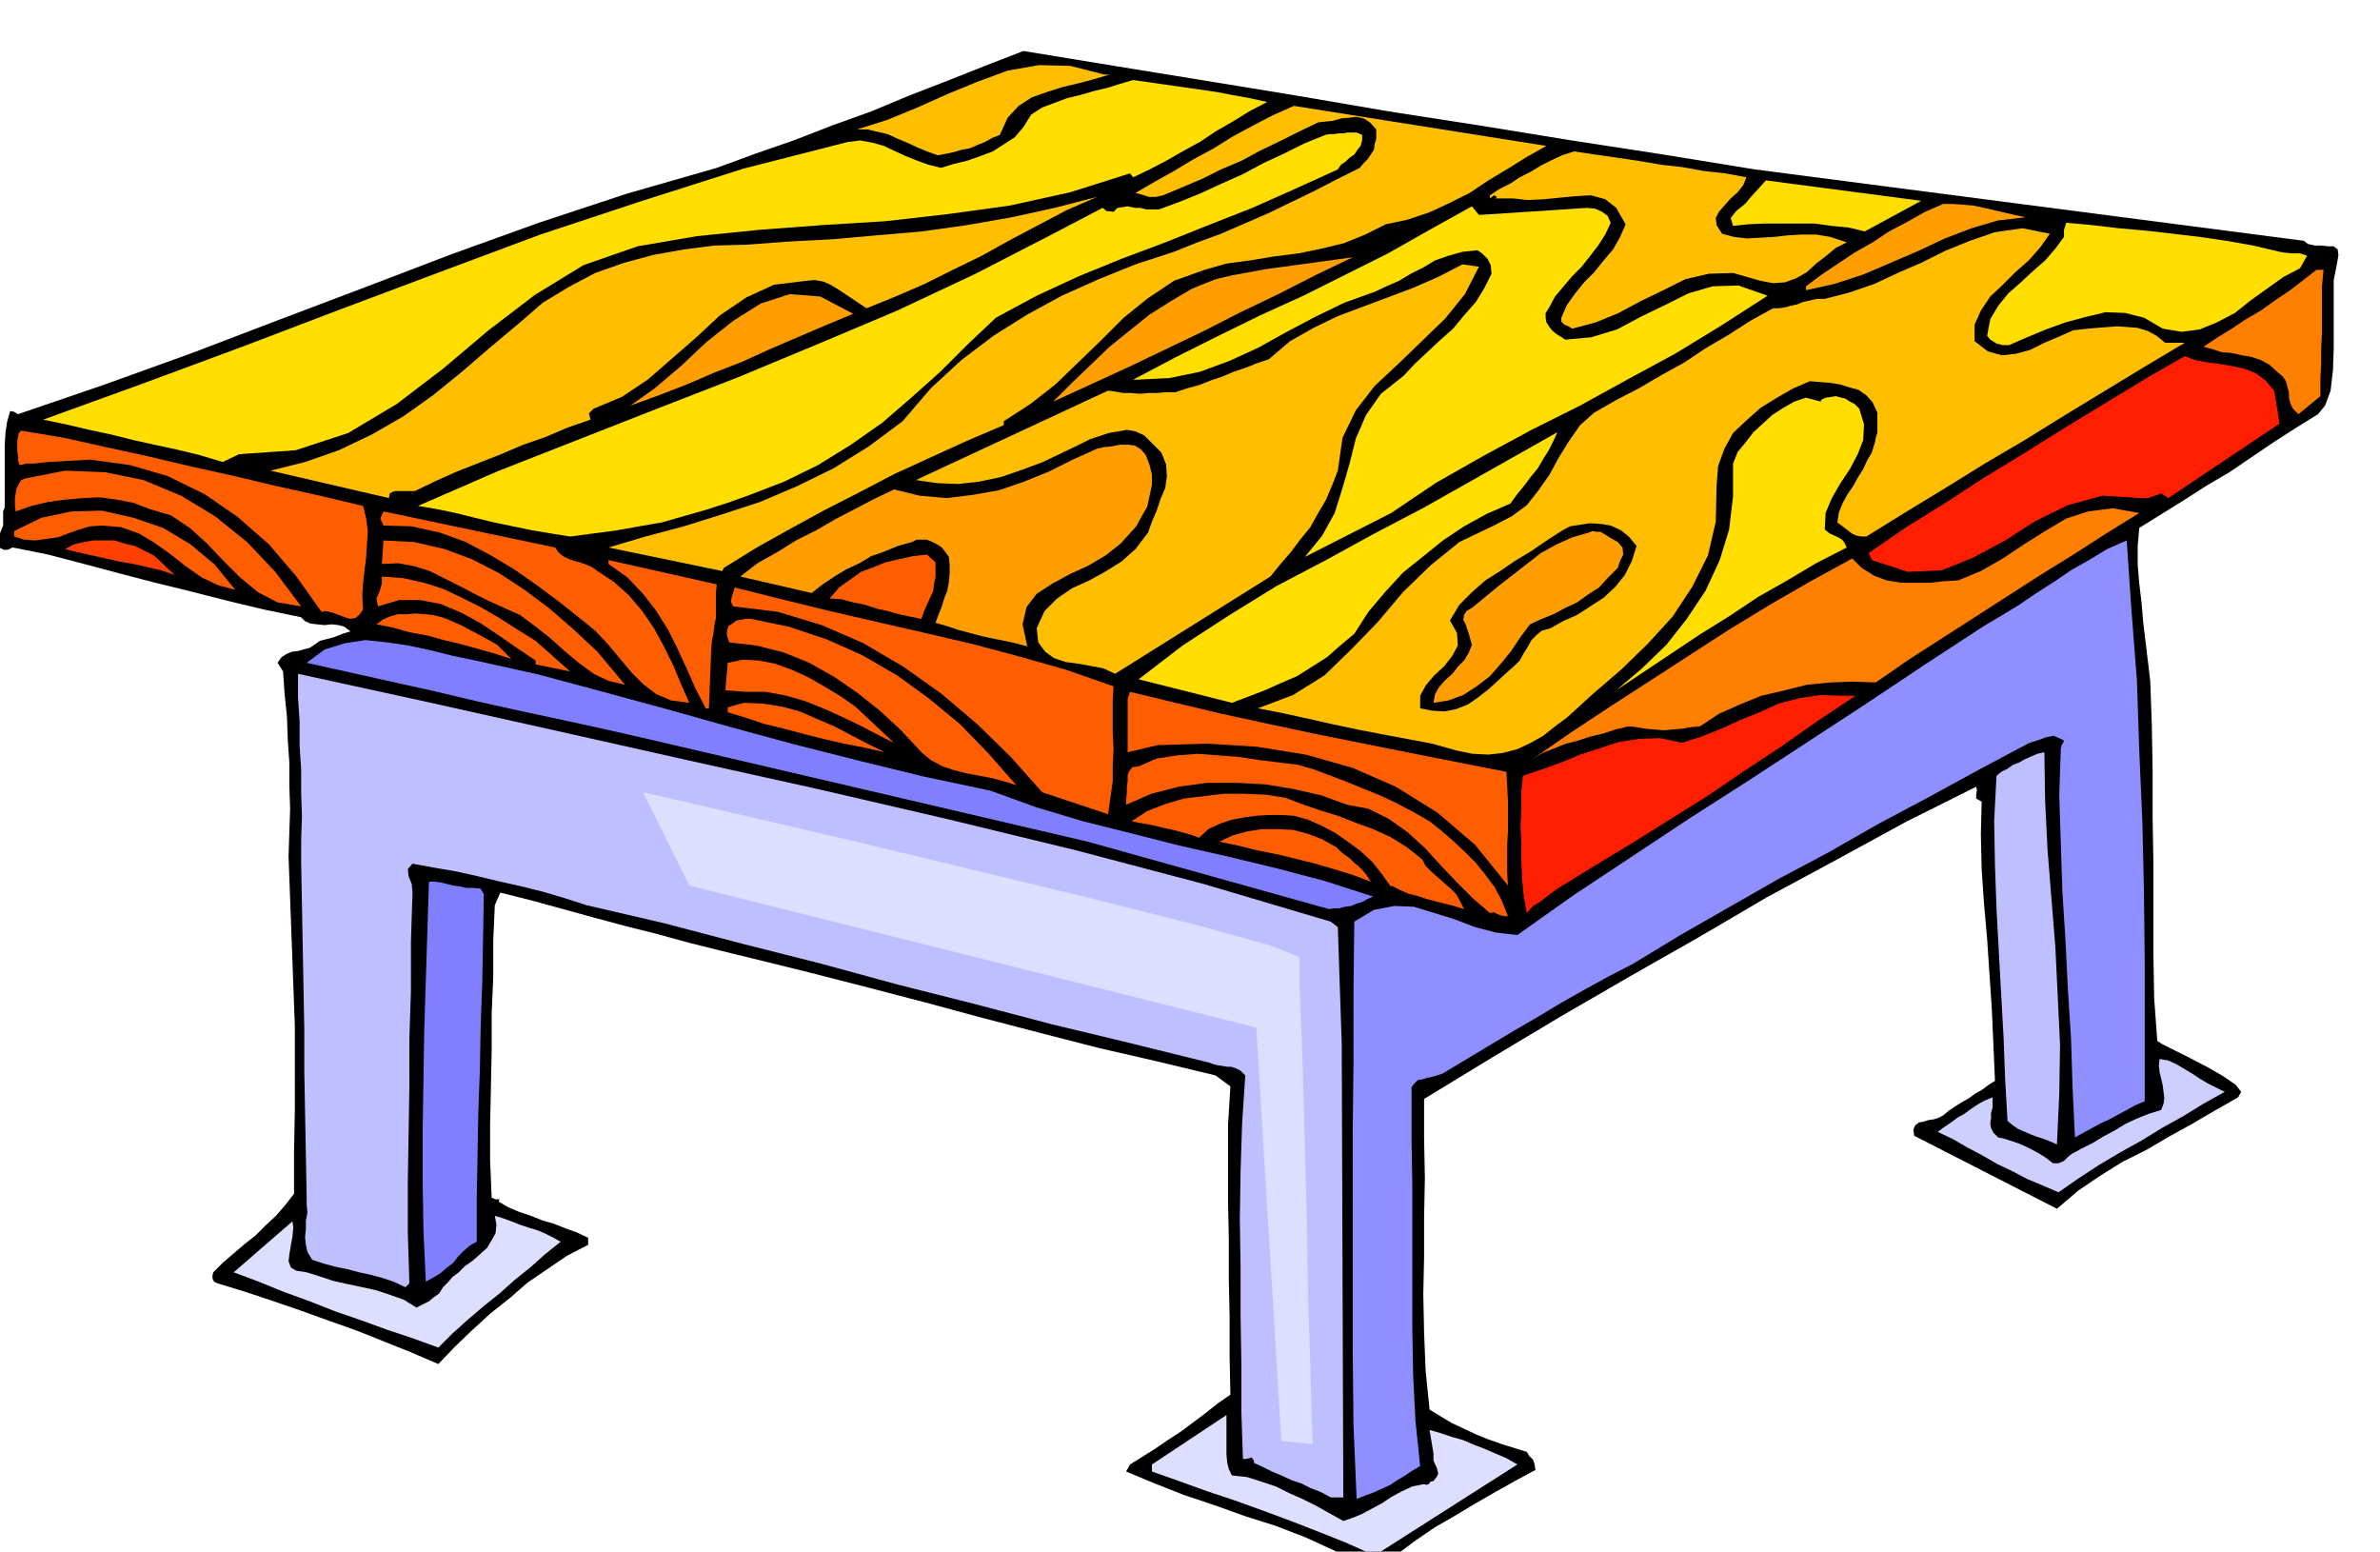
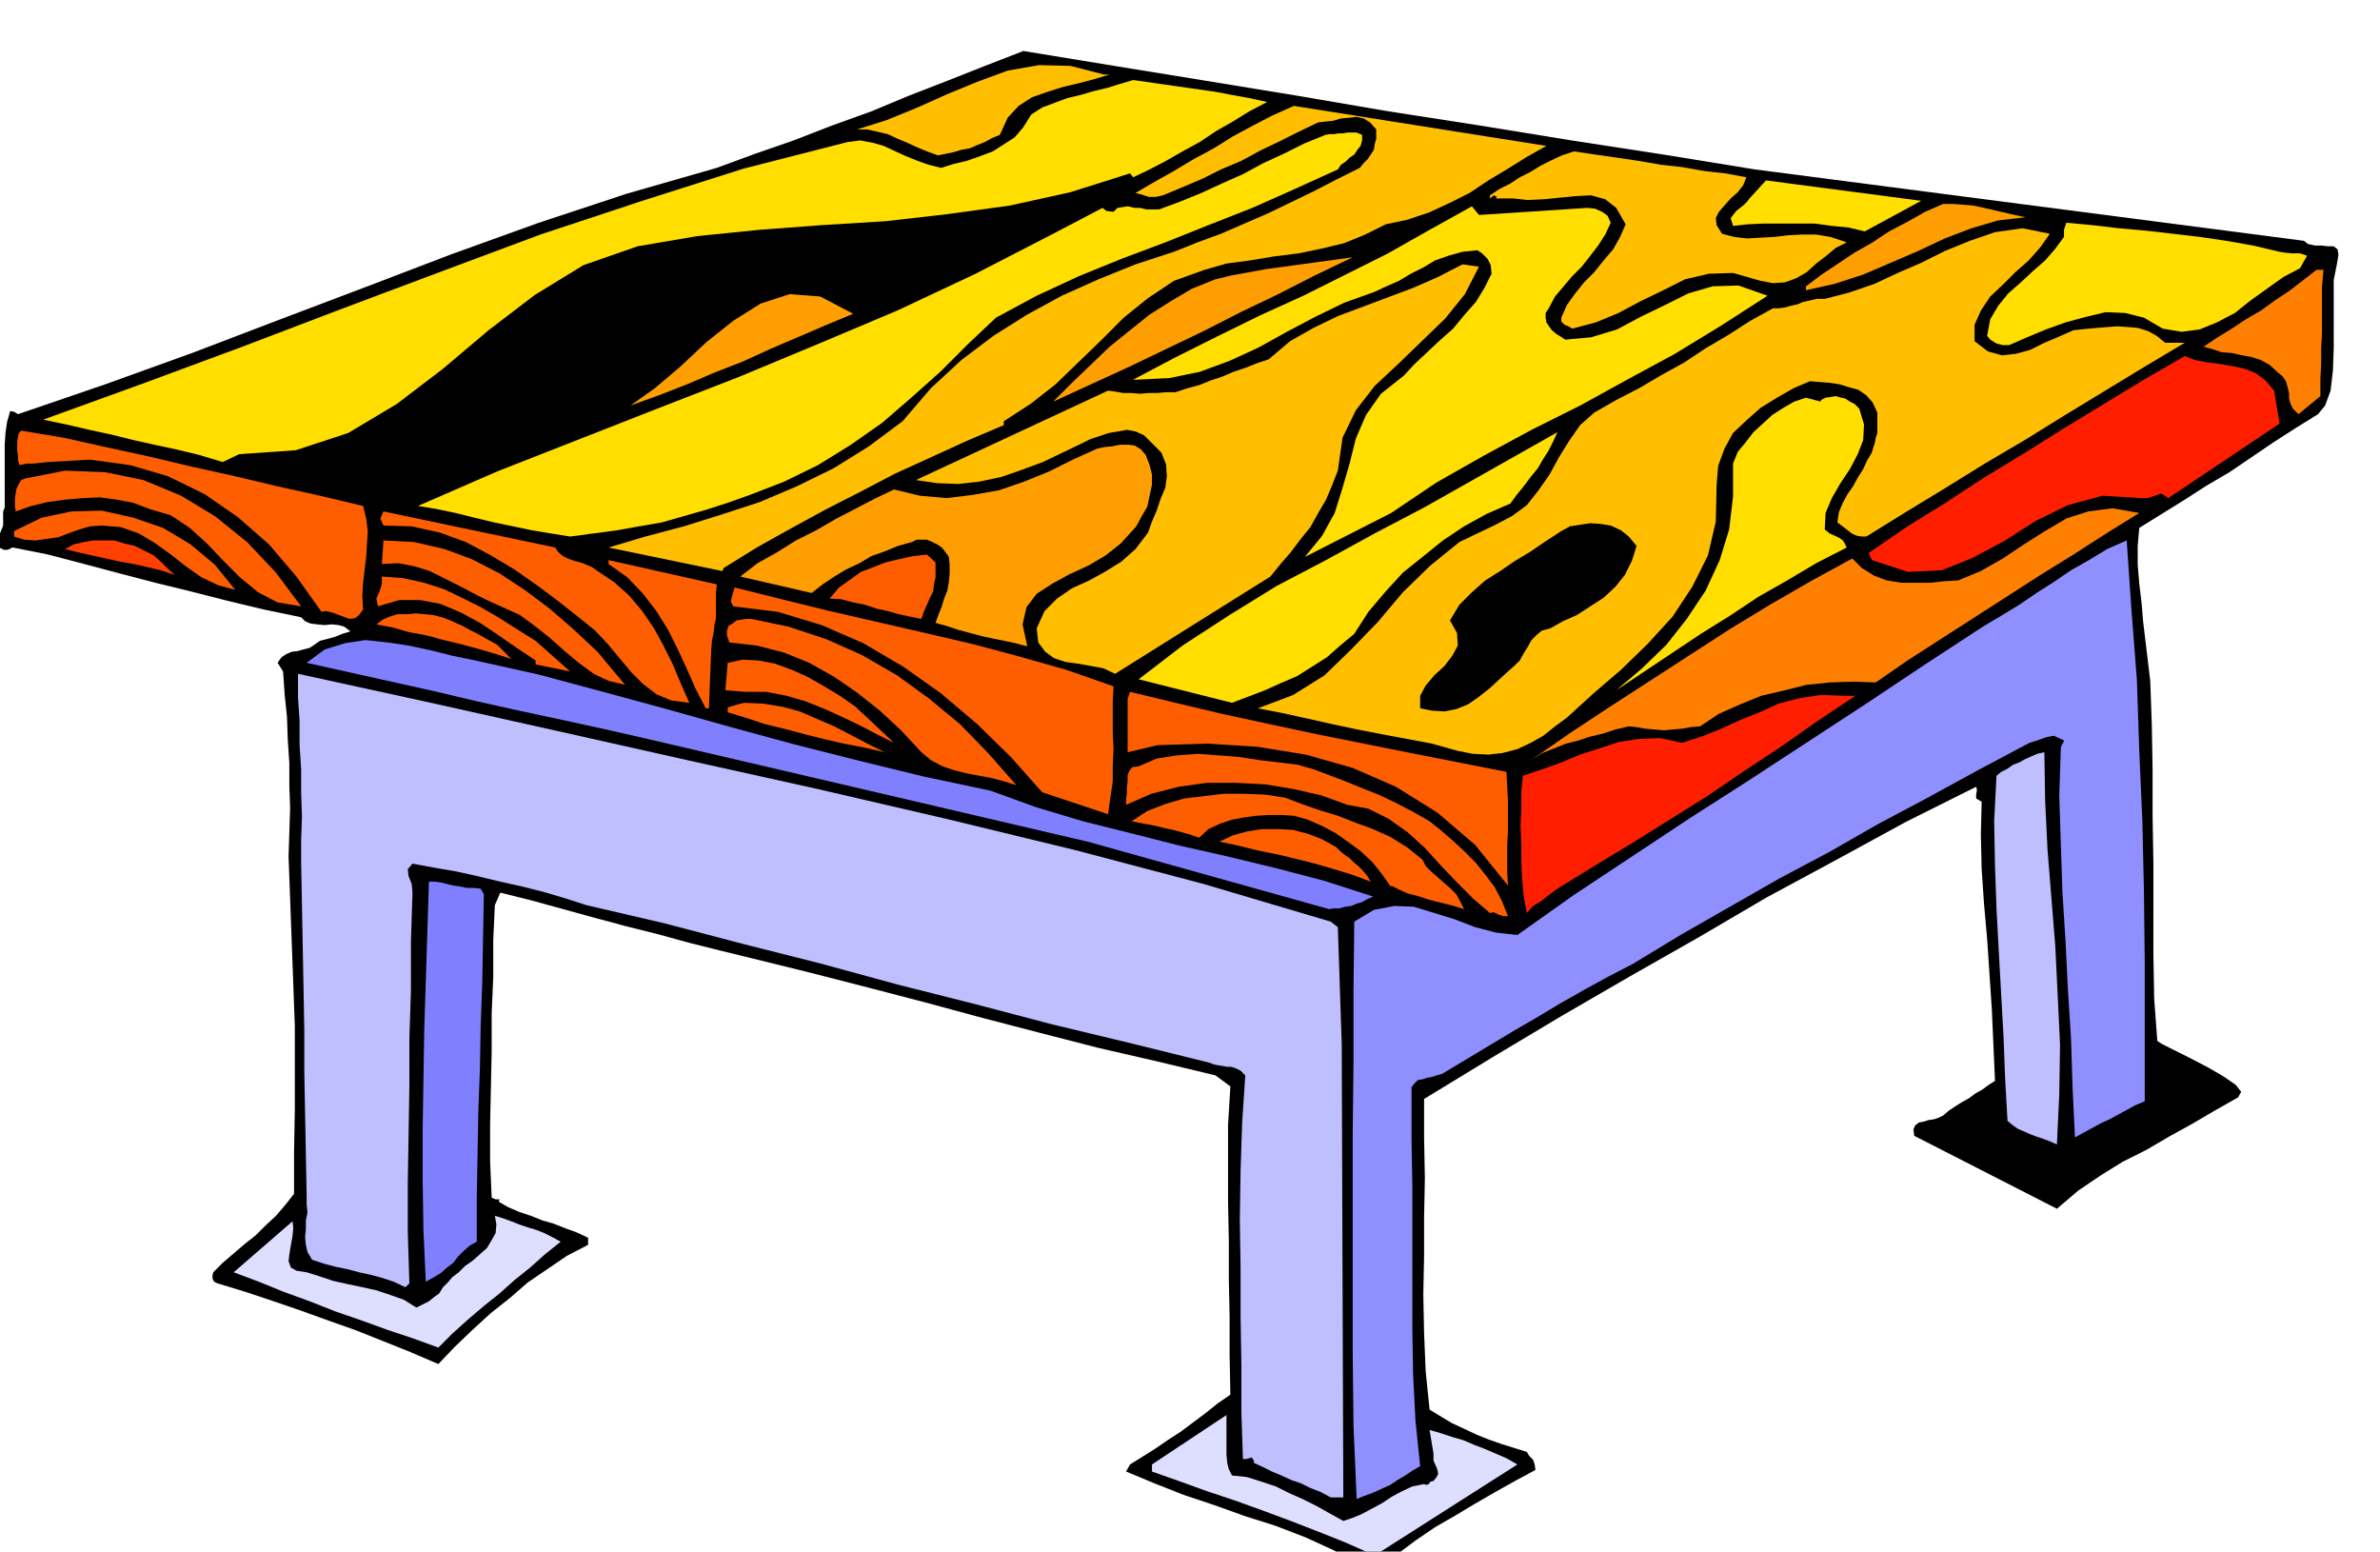
<svg xmlns="http://www.w3.org/2000/svg" width="490.455" height="319.683" fill-rule="evenodd" stroke-linecap="round" preserveAspectRatio="none" viewBox="0 0 3035 1978">
  <style>.brush1{fill:#000}.pen1{stroke:none}.brush2{fill:#ffbf00}.brush3{fill:#ffde00}.brush4{fill:#ff9e00}.brush5{fill:#ff8000}.brush6{fill:#ff1f00}.brush7{fill:#ff5e00}.brush10{fill:#8080ff}.brush11{fill:#bfbfff}.brush13{fill:#dedeff}</style>
  <path d="m2238 216 700 91 5 4 9 2h8l9 1h7l5 4 1 7-2 12-4 20v87l-1 28-3 26-7 19-9 11-29 18-28 18-28 19-28 19-29 17-28 18-29 18-29 18-2 23v24l2 24 3 25 2 24 3 25 3 25 3 25 2 56 1 58v59l1 59v116l1 57 4 54 6 4 16 8 20 10 23 12 19 11 16 11 7 9-4 7-30 17-29 17-29 16-29 17-30 15-29 18-28 19-27 23-182-93-1-8 2-5 5-4 6-1 6-2 7-1 6-2 6-3 7-6 9-6 8-5 9-5 8-6 9-5 8-6 8-5-2-46-2-45-3-45-3-45-4-45-3-44-1-44 1-42-7-4v-5l1-6-1-4-90 45-88 48-89 48-87 51-88 50-88 51-87 52-87 53v50l1 51-1 50v50l-1 48 1 49 2 49 5 49 13 8 15 9 15 7 17 8 15 6 17 6 16 5 16 5 3 5 5 5 2 6 1 7-26 14-25 14-26 15-25 15-26 15-25 17-24 18-23 20-19-5-37-20-37-17-39-15-38-12-39-14-39-13-38-15-36-15 5-9 16-10 16-10 16-11 17-11 16-12 16-12 15-12 16-11-1-50v-49l-1-49v-49l-1-49v-98l3-49-19-14-75-18-74-17-74-19-73-19-74-20-73-19-74-19-73-18-41-10-40-10-40-11-40-10-41-11-40-11-40-11-40-10-7 16-2 45v46l-2 47v48l-1 47-1 47v46l2 47 5 2h9-4l-1 3 12 7 14 6 15 5 15 6 14 4 15 6 14 5 15 7v9l-27 14-25 17-25 17-23 20-24 19-23 21-23 22-21 22-35-15-35-14-35-14-34-12-36-13-35-12-36-12-36-11-4-2-2-4v-4l1-4 12-12 14-12 14-12 14-11 13-13 13-12 12-14 11-14v-54l1-53v-107l-2-54-2-54-2-54-2-54 1-31 1-30-1-29v-29l-2-30-1-29-3-29-2-29-7-11 5-7 6-4 7-3 8-1 7-2 8-2 6-4 7-5 8-2 11-3 10-4 10-3-8-6-7-2-9-1-9 1-10-1-8-1-7-3-5-5-48-10-46-11-47-12-45-11-46-12-45-12-46-12-45-9-6 3H5l-6-3-4-2-5-6v-6l6-2 4-2 2-5 2-5v-18l2-5v-80l1-15 2-14 4-14 5 1 5 3 111-38 111-40 110-42 111-42 110-42 111-40 112-37 115-33 49-18 49-17 49-19 50-18 48-20 49-19 48-19 49-19 116 19 117 19 116 19 117 20 116 18 117 19 117 18 117 19z" class="pen1 brush1" />
  <path d="m1415 95-20 6-19 5-21 5-19 6-20 7-17 11-14 15-10 22-10 4-9 5-10 4-9 4-11 2-10 3-10 2-10 2-14-5-12-5-13-6-12-5-13-6-13-3-13-3h-13l38-12 39-16 38-17 39-16 38-14 40-7 40 1 43 11h7z" class="pen1 brush2" />
  <path d="m1616 130-23 12-21 13-21 12-21 14-22 12-21 12-21 11-21 10-4-5-76 24-77 17-80 11-79 9-81 5-80 6-79 8-76 13-69 24-62 38-59 45-58 49-59 45-62 37-67 22-72 5-21 10-30-9-29-7-28-6-27-6-28-7-28-6-30-7-29-6 127-46 127-47 126-48 128-48 126-47 130-43 129-41 133-34 16-2 16 3 14 4 15 7 13 6 15 6 14 5 16 4 16-5 17-4 17-6 16-6 14-9 14-9 11-13 10-16 14-9 16-6 16-6 17-4 17-5 17-4 16-5 17-5 21 3 21 3 21 3 21 3 21 3 21 4 22 4 23 5z" class="pen1 brush3" />
  <path d="m1972 186-25 14-24 15-25 15-24 16-26 13-26 12-27 9-28 6-26 13-27 11-29 7-29 6-32 4-30 5-30 4-28 8-39 14-33 22-31 25-29 29-29 28-29 28-32 25-34 22v5l-47 20-46 21-46 21-44 23-45 23-44 24-43 24-42 26-2 4-145-30 47-14 49-13 48-15 49-16 47-20 47-23 45-28 43-32 36-42 39-36 41-31 43-27 44-24 47-21 47-19 49-16 30-12 30-11 30-13 30-13 29-14 29-14 29-15 30-15 5-6 5-5 4-6 4-6 1-7 2-7v-12l-8-9-8-5-9-2-9 1-11 1-10 3-10 1-9 1-25 12-24 12-25 12-24 13-26 11-24 12-26 11-24 10-9 2h-9l-9-3-8-2 24-14 25-14 25-15 26-14 24-15 26-14 25-13 27-12 322 51z" class="pen1 brush2" />
  <path d="M1737 172v7l-2 7-4 5-4 6-6 4-5 5-6 4-4 6-55 25-54 24-56 22-55 22-56 21-54 22-54 25-52 28-36 34-35 35-37 33-37 32-40 28-42 26-43 21-44 17-28 10-28 9-28 8-28 8-29 5-28 5-30 4-30 4-25-4-24-4-24-5-24-5-25-6-24-6-24-5-24-4 101-44 102-40 102-40 103-40 101-42 102-43 100-47 99-51 63-33 5 4 9 1 5-5 7-1 6-1 9 2h7l8 2h16l27-10 27-11 26-12 27-12 26-14 26-12 26-13 27-11 5-1h6l6-1h6l5-1h12l7 3z" class="pen1 brush3" />
  <path d="m2227 226-4 10-7 9-9 8-8 9-7 8-4 8 1 9 7 11 15 4 17 2 17-1 18-1 17-2 18-1h18l18 3 21 7-14 7-12 10-13 10-12 11-14 8-14 5-15 1-16-3-35-10-31 1-30 7-28 14-29 14-28 15-29 12-30 8-5-3-5-2-4-4v-5l7-16 10-14 12-15 13-13 12-15 12-14 9-16 7-16-12-21-14-11-18-5-19 1-21 2-20 2-21 1-18-2h-23l2-2-2-1-2-1-5 4v-4l12-8 14-7 12-8 14-7 13-8 14-7 13-6 15-5 27 4 28 4 27 4 29 5 27 3 28 5 27 3 27 5z" class="pen1 brush2" />
  <path d="m2378 295-21-5-21-2-22-3h-65l-21 1-18 2-3-10 7-9 5-4 5-4 4-4 3-4 21-23 198 26-72 39z" class="pen1 brush3" />
-   <path d="m1399 251-39 17-36 19-36 19-36 20-37 18-36 18-37 16-37 15-9-6-9-6-9-6-9-6-10-6-9-4-11-2-11 1-41 5-35 16-34 23-30 28-31 27-31 27-33 22-36 15-6 6 2 8-29 10-28 12-29 10-28 12-28 11-28 11-27 12-27 13h-25l-3 1-4 2-1 6-151-35 44-11 43-15 42-20 40-23 38-27 37-30 36-31 37-31 30-26 33-20 34-18 37-13 37-10 39-7 39-5 40-1 54-4 57-3 56-5 58-5 57-8 57-10 55-12 54-14z" class="pen1 brush2" />
  <path d="m2583 277-35 4-34 10-34 13-34 16-35 15-35 15-37 12-36 8v-5l20-15 21-14 21-14 23-13 21-14 23-12 23-13 23-10h12l14 1 12 1 14 3 13 3 13 3 13 3 14 3z" class="pen1 brush4" />
  <path d="m2024 265 10 1 9 4 7 5 4 9-7 15-9 14-10 13-11 14-12 12-11 13-11 13-8 15-4 6v6l1 6 4 6 3 4 6 5 5 3 6 4 33-3 33-10 30-16 31-15 30-15 31-9 33-1 37 13-59 38-59 36-61 33-60 33-62 31-61 33-60 34-58 39-110 56 22-27 16-29 10-32 9-31 8-32 13-30 19-27 29-23 14-15 16-15 16-15 17-15 14-17 15-17 11-18 9-18-1-11-4-8-7-7-6-4-19 2-18 5-17 6-15 9-16 8-15 9-16 7-15 7-39 14-37 18-36 19-36 20-37 17-38 14-39 8-41 2h-5l53-28 54-27 55-27 55-25 54-27 54-27 53-30 54-30 9 11 138-9zm883 56 6 1 10 1h10l9 3-9 16-21 11-21 15-21 15-20 16-23 12-22 9-23 3-24-4-24-14-24-6-25-1-25 6-26 7-25 9-24 10-23 10h-8l-8-2-8-5-4-5 4-21 10-17 13-16 16-14 15-14 16-14 13-15 11-15v-9l3-9 33 3 34 4 34 3 35 4 34 4 34 5 34 6 34 8z" class="pen1 brush3" />
  <path d="m2614 298-12 17-15 17-17 15-16 16-16 15-12 18-8 18v21l17 13 18 5 18-2 18-5 18-9 19-8 18-8 19-2 11-1 13-1 13-1 14 1 12 1 13 4 11 6 11 9h25l-52 31-51 31-51 31-50 31-51 30-50 31-51 31-50 31h-6l-6-1-5-2-3-2-9-7-8-6 2-13 5-12 6-11 7-10 6-11 7-11 5-11 6-10 2-7 2-6 1-6 2-6v-26l-6-13-8-9-10-7-11-3-13-4-13-2-13-1-12-1-21 9-21 12-21 13-18 16-17 16-11 20-8 22-2 25-1 46-10 43-20 40-25 38-32 35-34 33-35 30-34 31-15 11-15 12-16 9-17 8-19 5-18 2-20-1-20-4-32-9-32-6-32-6-31-6-33-7-31-7-32-7-31-6 45-17 40-25 34-33 34-35 32-38 35-34 37-30 44-21 23-12 19-14 15-19 14-20 12-22 13-21 14-20 18-16 28-16 29-15 29-17 29-16 27-18 29-17 28-18 29-16h7l8-1 7-2 9-2 7-3 9-2 9-2h10l31-8 32-11 30-14 30-13 30-15 32-13 32-11 35-5 35 7z" class="pen1 brush2" />
  <path d="m1725 328-48 23-47 24-48 23-47 24-48 23-48 23-48 22-48 22 24-24 24-23 24-23 26-21 25-20 27-17 27-16 30-12 21-5 22-4 22-4 22-3 22-3 22-3 22-3 22-3z" class="pen1 brush4" />
  <path d="m1886 340-18 35-25 31-30 29-30 29-30 28-24 31-17 35-6 42-7 18-8 19-10 17-10 18-13 16-12 16-13 15-13 16-198 124-15-7-16-3-17-3-15-2-15-5-11-8-9-12-2-18 10-22 16-16 19-13 22-10 20-11 21-13 18-16 16-21 5-14 6-14 5-15 6-14 2-15-1-15-6-15-12-12-10-10-11-5-11-2-11 2-12 2-12 4-12 4-10 5-25 12-25 12-27 10-26 9-28 6-27 3-27-1-27-4 245-114 8 1 11 2h10l12 1 11-1h11l11-1h12l15-5 15-4 15-6 15-5 14-6 15-5 15-6 15-5 27-23 30-17 31-15 32-12 32-12 32-12 32-14 31-16 21 3z" class="pen1 brush2" />
  <path d="m2963 344-2 21v60l-1 19v19l-1 20v22l-28 23-7-7-3-6-2-7v-7l-2-8-2-7-4-6-6-5-11-10-11-6-12-4-12-2-13-3-13-1-12-4-11-3 18-12 18-11 18-12 19-11 18-13 18-12 17-13 18-14h9z" class="pen1 brush5" />
  <path d="m1088 400-36 15-35 15-35 15-35 16-36 14-35 15-36 14-36 13 31-22 33-28 33-31 34-27 35-22 37-12 39 3 42 22z" class="pen1 brush4" />
  <path d="m2900 498 7 42-142 95-9-6-8 3-9 3h-9l-49-3-44 12-41 20-39 25-41 22-40 16-43 2-46-15-4-9 48-33 50-31 49-32 51-31 51-32 51-31 51-31 52-30 13 5 16 3 16 2 17 3 14 3 15 6 12 9 11 13z" class="pen1 brush6" />
  <path d="m2322 510 6-3 7-1 6-1 7 2 5 1 6 4 6 3 6 6 6 20-1 20-7 18-10 19-12 18-11 19-8 19-1 21 6 5 9 4 4 2 4 3 2 3 3 6-39 20-37 22-37 21-36 24-37 23-36 24-36 24-36 24 33-28 31-30 26-33 24-36 18-39 12-39 5-42v-42l6-15 10-12 10-13 12-11 12-11 14-9 14-8 15-5 19 5v-2z" class="pen1 brush3" />
  <path d="m463 645 4 16 2 16-1 16-1 17-2 16-2 17-1 16 1 18-5 7-5 4-7 1-6-2-8-3-8-3-8-2-6 1-32-45-35-41-40-35-42-29-47-23-48-14-51-7-53 3-10 1-9 1h-9l-9 2-2-6v-6l-1-6v-12l1-6 1-5 3-3 54 9 54 12 55 12 55 13 54 12 55 13 54 12 55 13z" class="pen1 brush7" />
  <path d="m1926 642-30 13-29 16-27 18-26 21-25 20-22 24-22 26-18 28-18 15-17 15-19 12-19 12-21 9-20 9-21 8-21 8-119-30 56-43 60-39 60-37 63-33 62-34 63-33 62-35 62-35 46-26-5 11-6 12-7 11-7 12-9 11-9 12-9 11-8 11z" class="pen1 brush3" />
  <path d="m1466 593 3 12v13l-3 14-3 14-7 12-7 13-10 11-10 11-19 15-22 13-24 11-22 12-20 13-13 17-5 22 6 28-15-4-14-3-15-3-14-3-15-4-15-4-15-5-14-4 4-11 4-10 3-10 4-10 2-11 1-11v-11l-1-10-5-7-4-5-6-4-6-3-7-3h-13l-6 3-18 5-17 7-17 6-15 9-17 8-15 9-15 10-14 11-91-21 22-17 25-14 24-15 26-13 24-14 25-13 25-13 25-12 33 8 34 3 33-4 34-6 32-11 32-13 30-15 31-14 9-2 10-1 10-2h11l8 1 8 5 6 7 5 13z" class="pen1 brush4" />
  <path d="m384 773-30-5-25-13-23-19-21-21-22-23-21-19-24-16-27-8-21-8-21-4-22-3-21 1-23 2-22 3-21 5-20 7-1-6v-11l1-6 1-6 3-6 3-5 5-2 51-10 51 2 49 10 48 20 43 26 41 33 36 38 33 44z" class="pen1 brush7" />
  <path d="m300 752-22-6-21-10-20-14-19-15-21-15-20-12-23-8-24-2-15 1-14 4-14 5-13 5-15 2-14 2-14-1-13-4v-7l35-17 38-8 39-1 40 9 38 13 35 21 31 26 26 32zm408-54 4 6 6 5 6 3 8 3 8 2 8 3 7 3 7 5 21 14 19 17 17 20 15 22 12 22 12 24 10 24 11 25-23-3-19-8-17-13-15-15-15-18-15-18-16-17-16-13-29-23-28-21-30-21-30-18-32-17-33-12-36-8-36-1-4-9 4-9 219 46z" class="pen1 brush7" />
  <path d="m2728 654-42 26-42 27-42 26-42 27-42 27-42 27-42 27-42 29-29-1-29 1-30 3-28 7-30 7-27 11-27 12-24 16-12 1-11 2-12 1-11 1-12-1-12-1-11-2-10-1-17 4-15 5-17 4-15 5-16 4-15 6-15 6-13 8 49-34 50-33 51-33 51-33 51-33 51-31 52-30 53-29 12 12 16 10 16 6 19 3h36l18-2 18-1 29-12 28-16 27-18 27-17 27-16 28-9 31-4 34 6z" class="pen1 brush5" />
  <path d="m2087 696-6 19-9 18-12 15-15 14-17 11-17 11-18 8-16 9-11 3-7 6-6 6-5 9-5 8-5 9-7 7-8 7-12 11-12 11-14 11-13 9-15 6-15 3-16-1-15-3v-16l7-13 11-13 13-12 10-13 7-13-1-16-9-16 12-20 16-16 17-15 19-12 19-13 20-12 19-13 20-13 11-6 13-2 13-2 14 1 12 2 13 6 10 8 10 12z" class="pen1 brush1" />
-   <path d="m2063 691 6 7 1 9-4 8-3 9-12 12-12 13-14 9-14 10-15 7-15 8-15 6-15 7-12 16-12 18-13 16-14 16-17 13-17 11-19 7-19 3 2-11 5-9 8-9 9-8 7-9 8-8 6-10 4-10-2-7-2-7-2-6-2-6-3-6 1-6 3-5 7-4 17-14 17-14 18-14 18-14 18-14 20-11 20-9 21-6 5-2 5 1h5l5 3 8 5 9 5z" class="pen1 brush4" />
  <path d="m223 733-18-6-17-4-18-4-17-3-18-4-18-4-18-4-16-4 11-6 13-3 12-2h27l13 4 13 3 14 7 10 5 10 9 8 8 9 8z" class="pen1" style="fill:#ff4000" />
  <path d="m2712 689 6 88 7 90 3 90 4 91 2 89 1 90v177l-12 5-11 6-11 6-11 6-11 5-11 6-11 6-11 6-3-63-2-63-4-63-3-61-4-63-2-61-2-62 2-60 1-4 2-3 1-3-2-1-11-5-10 2-11 4-10 3-64 34-64 35-64 34-63 36-64 34-63 36-63 36-61 37-31 16-31 17-30 17-30 18-31 18-30 18-30 18-30 18-7 2-6 2-6 1-6 2-6 1-4 4-4 5v66l1 60v180l1 60 3 59 6 58-10 6-9 6-10 6-9 6-11 5-11 5-11 4-10 4-4-94-1-94v-278l1-91v-91l1-88 25-15 26-5 25 1 26 8 26 8 26 10 27 7 27 3 72-51 74-49 74-49 75-48 75-49 75-49 75-50 75-49 22-13 23-14 22-15 22-14 22-15 23-13 23-14 25-11z" class="pen1" style="fill:#8f8fff" />
  <path d="m762 831 35 42-21-5-19-9-19-14-18-15-19-17-19-15-19-14-20-9-20-9-18-9-19-10-18-9-20-10-19-6-21-4-21 1 2-30 39 2 39 9 35 13 35 18 32 21 32 24 30 26 31 29zm431-114v19l-2 9-1 9-4 8-4 9-4 9-3 9-15-3-14-3-14-4-14-3-15-5-15-3-15-4-15-1 12-14 14-10 14-10 16-6 15-6 17-4 18-4 18-2 11 10zm-279 28-1 11v32l-2 9-1 10-2 9-1 12-3 75h-4l-13-25-11-25-12-26-12-24-15-24-17-22-20-21-24-17v-5l138 31z" class="pen1 brush7" />
  <path d="m683 817 44 39-44-9v-5l-24-16-23-16-24-16-24-13-26-11-26-5h-27l-27 8-2-10 4-9 3-10v-9l27 2 27 6 25 8 25 12 22 11 24 14 22 14 24 15zm737 58-1 18v41l1 21-1 20v21l-3 21-3 21-84-28-40-45-43-42-46-39-48-34-51-30-53-23-56-17-57-7-3-6 1-5 2-7 2-6 60 15 61 15 61 14 61 14 60 14 60 16 60 17 60 21z" class="pen1 brush7" />
  <path d="m634 822 18 18-22-7-21-6-22-6-21-5-22-6-22-4-21-6-21-4 8-6 9-4 10-3h12l11-1 11 1 11 1 12 3 8 3 9 4 9 4 9 5 8 4 9 5 9 5 9 5zm662 179-16-5-15-4-16-3-16-3-16-4-15-5-15-8-12-10-26-28-27-25-29-23-29-20-32-18-32-13-35-9-35-4-3-9v-6l2-6 5-3 5-4 6-1 6-1h7l48 10 48 16 45 20 45 26 40 29 40 33 36 37 36 41z" class="pen1 brush7" />
  <path d="m1263 1008 58 21 60 18 60 15 63 16 62 14 62 15 61 16 62 20-7 3-7 4-7 2-7 3-8 1-7 2h-7l-6 1-308-86-557-130-57-13-55-12-56-12-54-12-55-13-54-12-54-12-54-12 23-17 26-8 26-4 28 3 27 4 28 6 28 7 29 6 81 18 82 22 81 22 82 23 81 22 83 21 82 20 85 18z" class="pen1 brush10" />
  <path d="m1140 947-22-11-21-11-23-11-22-10-25-10-24-7-26-5h-26l-26-2 3-35 19-4 20 1 21 4 22 8 20 9 21 12 20 12 20 14 49 46z" class="pen1 brush7" />
  <path d="m1697 1175 9 7 5 149 2 578h-16l-13-7-13-5-12-6-12-4-13-6-12-5-12-6-11-5v-3l-3-4-3 1-4 1h-4l-2-60v-60l-1-62v-61l-1-63 1-62 2-61 4-60-6-6-6-3-6-2h-5l-6-1-6-1-5-1-5-2-101-25-100-24-99-26-99-25-99-27-99-25-99-26-99-23-28-9-27-8-28-7-27-6-29-7-27-6-29-5-27-5-6 7 1 9 4 10 1 11-2 62v63l-2 61v61l-1 61-1 62v63l2 65-5 5-15-7-15-5-15-4-14-3-15-4-15-3-15-4-15-5-6-10-2-9-1-10 1-10v-11l2-10-1-11v-10l-1-53-1-53-1-53v-53l-1-54-1-53-1-53-1-52v-30l1-30-1-30v-30l-2-31v-31l-2-30v-30l165 36 166 37 165 37 167 37 164 38 165 40 163 43 162 48z" class="pen1 brush11" />
  <path d="m1921 984 1 18 1 19v38l-1 18v36l1 16-42-52-48-41-53-33-55-24-60-17-62-10-64-4-63 2-38 9v-68l3-9 58 14 59 14 60 13 61 13 60 12 60 12 61 12 61 12z" class="pen1 brush7" />
  <path d="m2366 887-48 32-47 33-47 31-47 32-48 30-48 30-48 29-47 29-11 8-10 8-10 6-8 9-4-22-2-21-1-23v-22l-1-23 1-22v-22l2-20 24-8 25-9 24-10 25-8 24-8 26-4 27-1 28 6 25-8 25-10 24-11 25-10 24-11 27-7 27-4 30 1h14z" class="pen1 brush6" />
  <path d="m1128 959-26-6-26-5-26-6-24-6-26-7-25-6-24-8-23-7v-6l6-2 7-2 8-2 24 1 25 4 22 6 23 10 21 9 21 11 21 11 22 11zm695 88 15 12 15 13 14 13 15 15 12 15 12 16 9 17 8 20h-6l-6-2-6-3-5 1-21-18-21-21-21-22-20-22-22-20-24-17-26-13-27-5-33-12-35-8-36-6-37-2h-38l-36 5-35 9-32 14v-7l1-8v-8l1-7v-8l2-5 4-5 8-1 23-10 26-4 26-2 27 2 26 2 26 4 25 3 24 3 21 6 21 8 21 8 22 9 20 8 21 10 21 11 21 12z" class="pen1 brush7" />
  <path d="m2623 1459-9-4-8-3-9-3-8-3-9-4-7-3-7-5-6-5-3-53-2-53-3-54-3-54-3-56-2-56-1-57 3-57 6-5 8-4 7-5 8-3 7-4 9-4 7-3 9-2 1 62 3 62 5 62 5 62 3 62 3 63-1 63-3 64z" class="pen1 brush11" />
  <path d="m1814 1096 4 8 7 7 8 7 9 8 7 6 8 8 5 9 5 10-13-4-12-3-12-3-11-3-12-4-12-3-11-5-10-5v2l-12-17-12-15-15-14-15-11-17-12-17-9-18-8-18-5-16-1h-16l-16 1-15 2-16 3-15 5-15 7-12 11-11-4-11-3-11-3-10-2-12-3-10-2-11-2-10-2 20-13 23-9 24-7 25-3 25-3h27l26 1 26 4 21 8 23 8 23 7 23 9 22 8 22 10 21 13 20 16z" class="pen1 brush7" />
  <path d="m1748 1124-24-9-23-7-24-7-24-6-25-6-25-5-24-6-24-5 17-8 18-5 19-3h21l19 1 19 5 18 7 18 10 5 5 6 5 6 4 6 6 5 4 6 6 5 6 5 8z" class="pen1 brush7" />
  <path d="m613 1133 4 7-1 56-1 56-2 55-1 55-2 54-1 55-1 55v57l-9 5-8 7-7 7-6 8-8 6-8 7-10 6-9 5-3-65-1-64v-65l1-63 1-64 2-63 2-63 2-63h7l8 1 8 2 8 2 8 1 9 2h9l9 1z" class="pen1 brush10" />
-   <path d="m2837 1392-27 15-26 16-27 15-26 16-27 15-27 16-26 17-26 18-21-9-19-8-19-10-19-9-19-11-19-10-19-11-19-9 8-6 9-6 8-6 9-5 8-6 9-6 9-5 10-4v13l-2 7v7l-1 6 1 6 3 6 6 6 9 2 9 3 9 3 9 4 8 4 9 5 8 5 9 7h7l7-3 5-5 5-4 13-7 14-7 13-8 15-8 13-8 15-7 15-6 16-5 3-8 1-7-1-8-1-8-2-9-2-8-1-9 1-8 11 2 11 5 10 6 10 6 9 6 10 6 10 5 12 6z" class="pen1" style="fill:#cfcfff" />
  <path d="m715 1583-20 16-19 17-20 16-19 17-20 16-20 17-20 18-18 18-33-12-33-11-33-12-32-11-33-13-33-12-32-13-32-12 75-65 1 8-1 11-2 11-2 12-1 9 3 8 7 4 13 2 16 5 18 6 18 4 19 4 18 4 18 6 17 6 16 10 8-4 8-4 6-5 7-5 5-8 6-6 6-7 8-6 8-8 10-7 9-8 9-8 6-10 5-9 1-11-2-11 10 3 11 4 10 4 12 4 10 3 10 4 10 5 11 6zm856 298 19 2 19 6 18 6 18 9 16 7 18 9 16 9 18 10 12-4 12-5 13-7 13-7 12-8 13-7 13-6 15-3 3 1 3-1 2-3 4-1 4-5 2-4-1-5-1-3-4-9v-9l-5-30 14 4 15 5 14 4 14 6 13 5 14 6 14 6 14 8-182 116-36-16-35-14-36-14-35-13-36-13-36-12-36-13-34-12v-9l95-63v50l1 11 2 8 4 8z" class="pen1 brush13" />
-   <path d="m820 1010 35 8 95 22 133 31 154 37 153 37 135 34 94 26 38 15v30l3 73 3 99 3 114 2 111 3 98 2 69 1 27-40-4-32-527-723-181-59-119z" class="pen1 brush13" />
</svg>